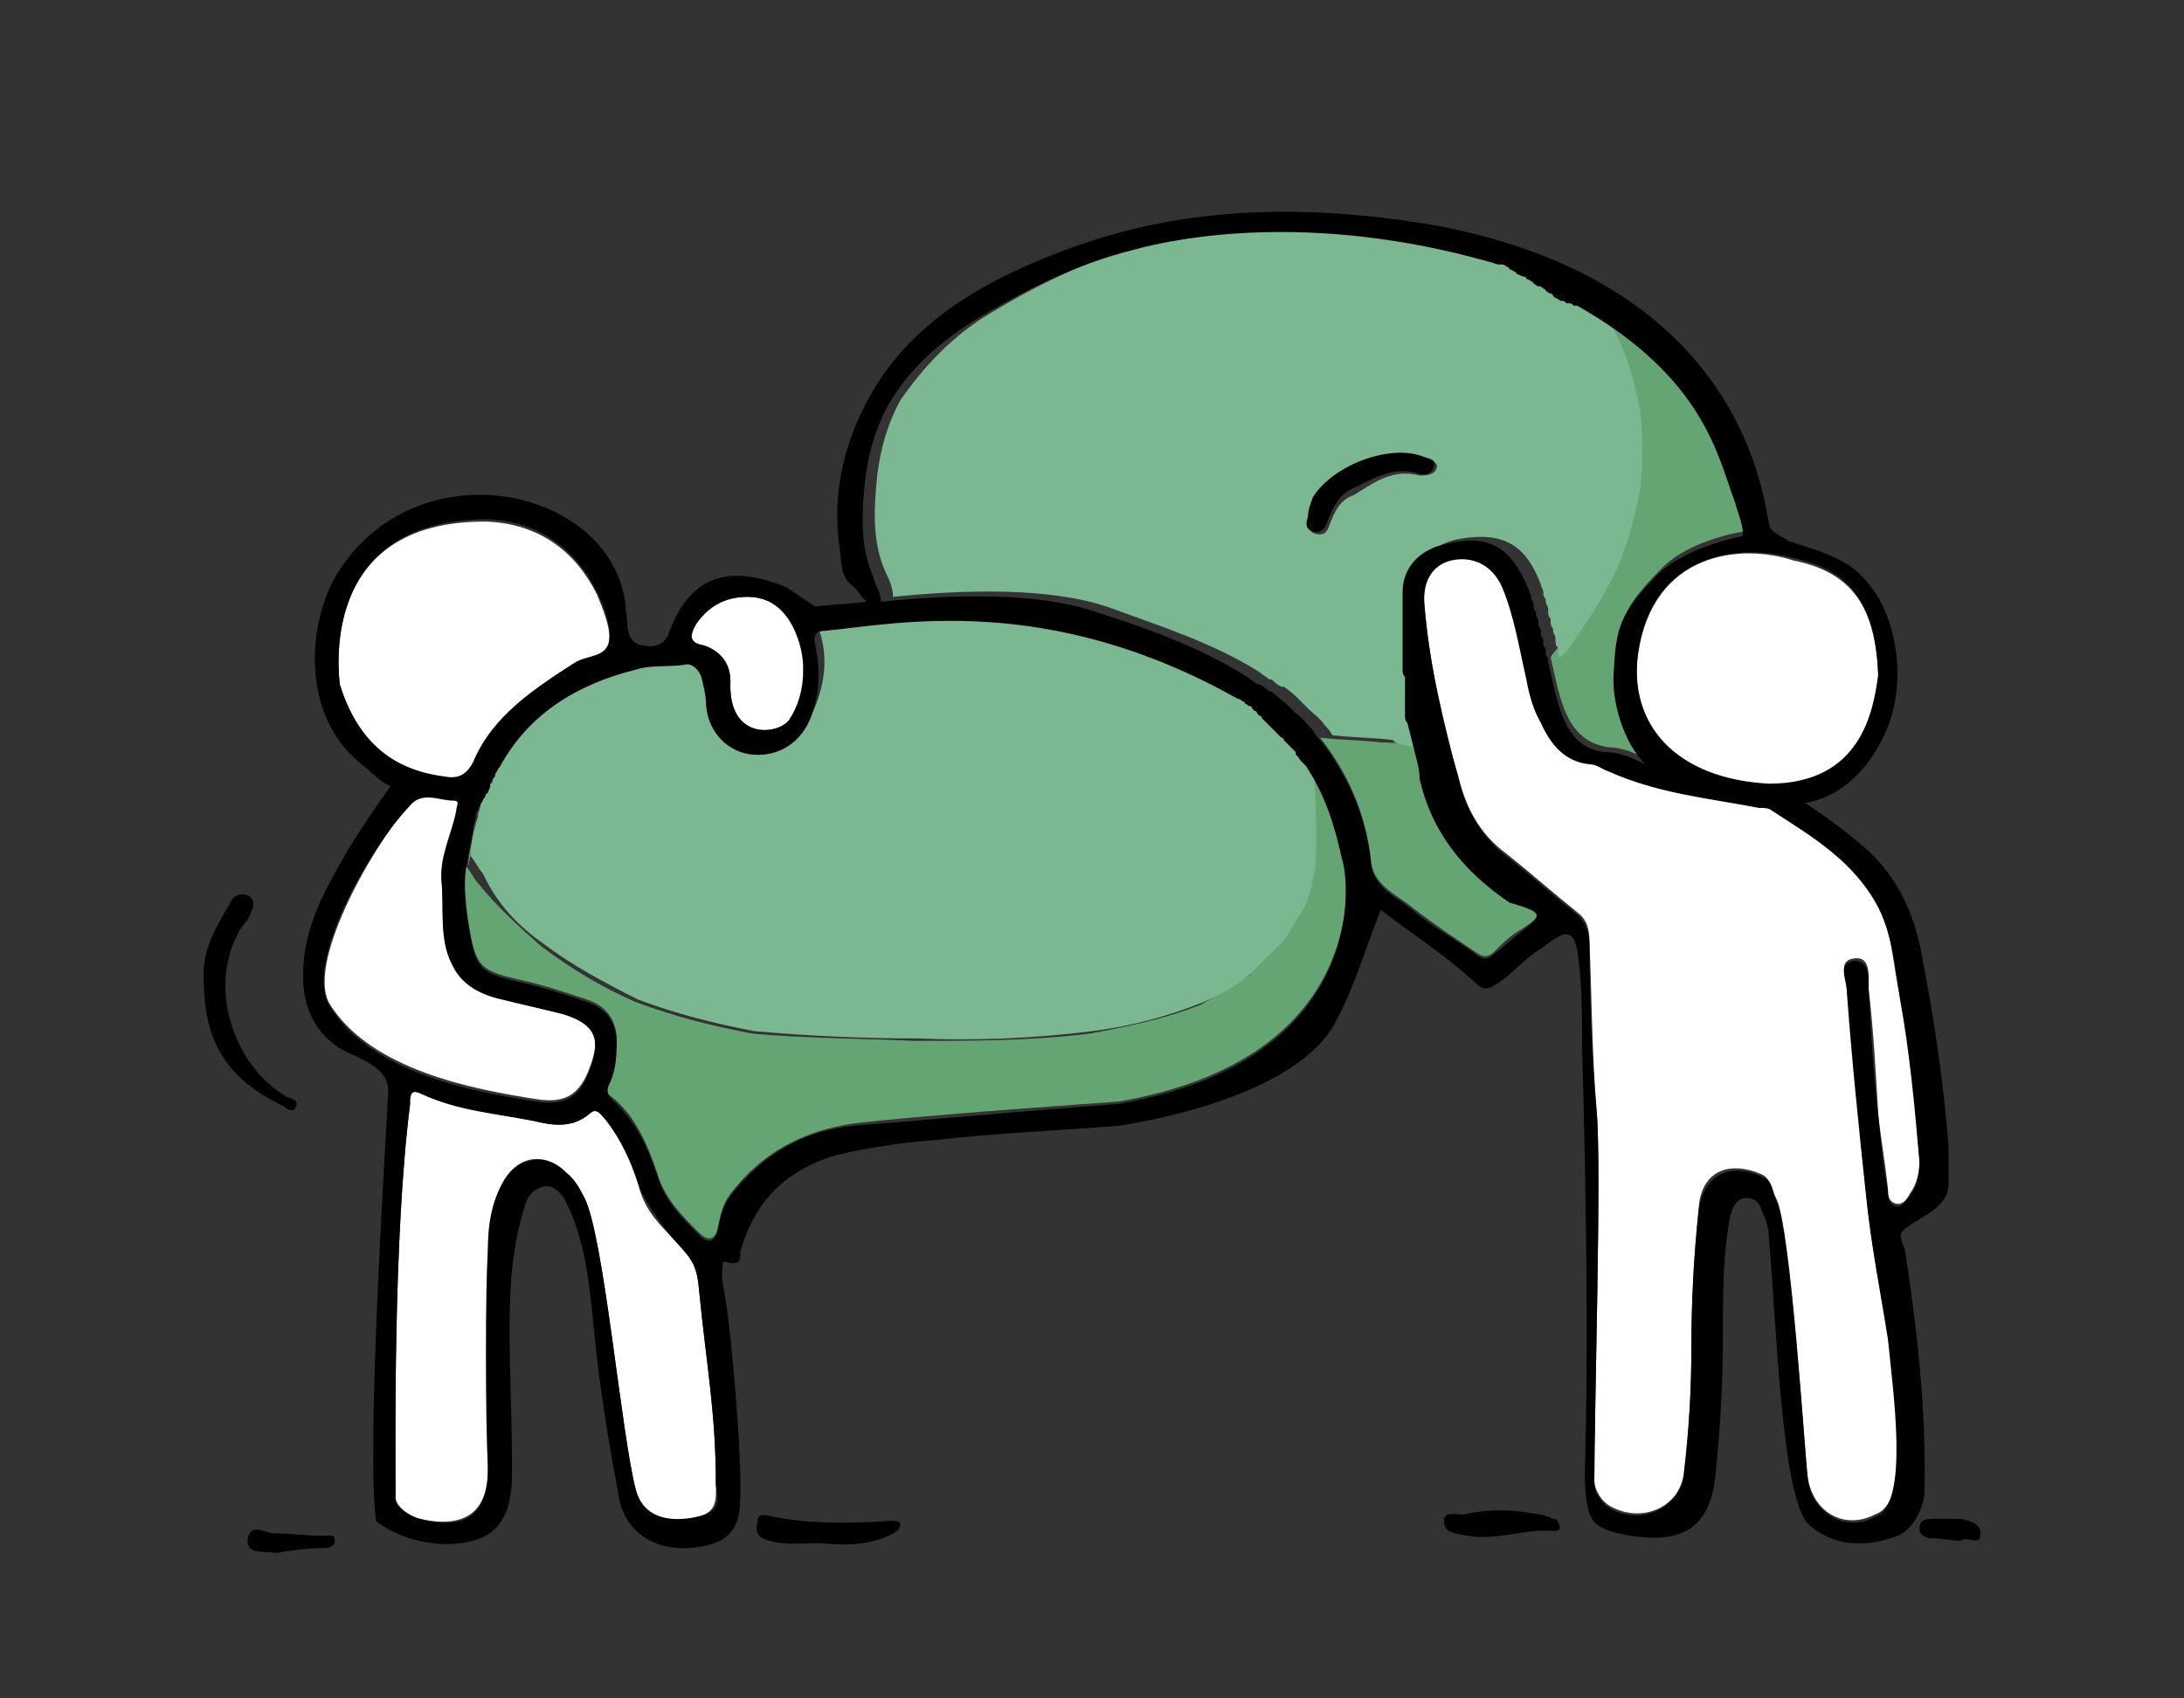
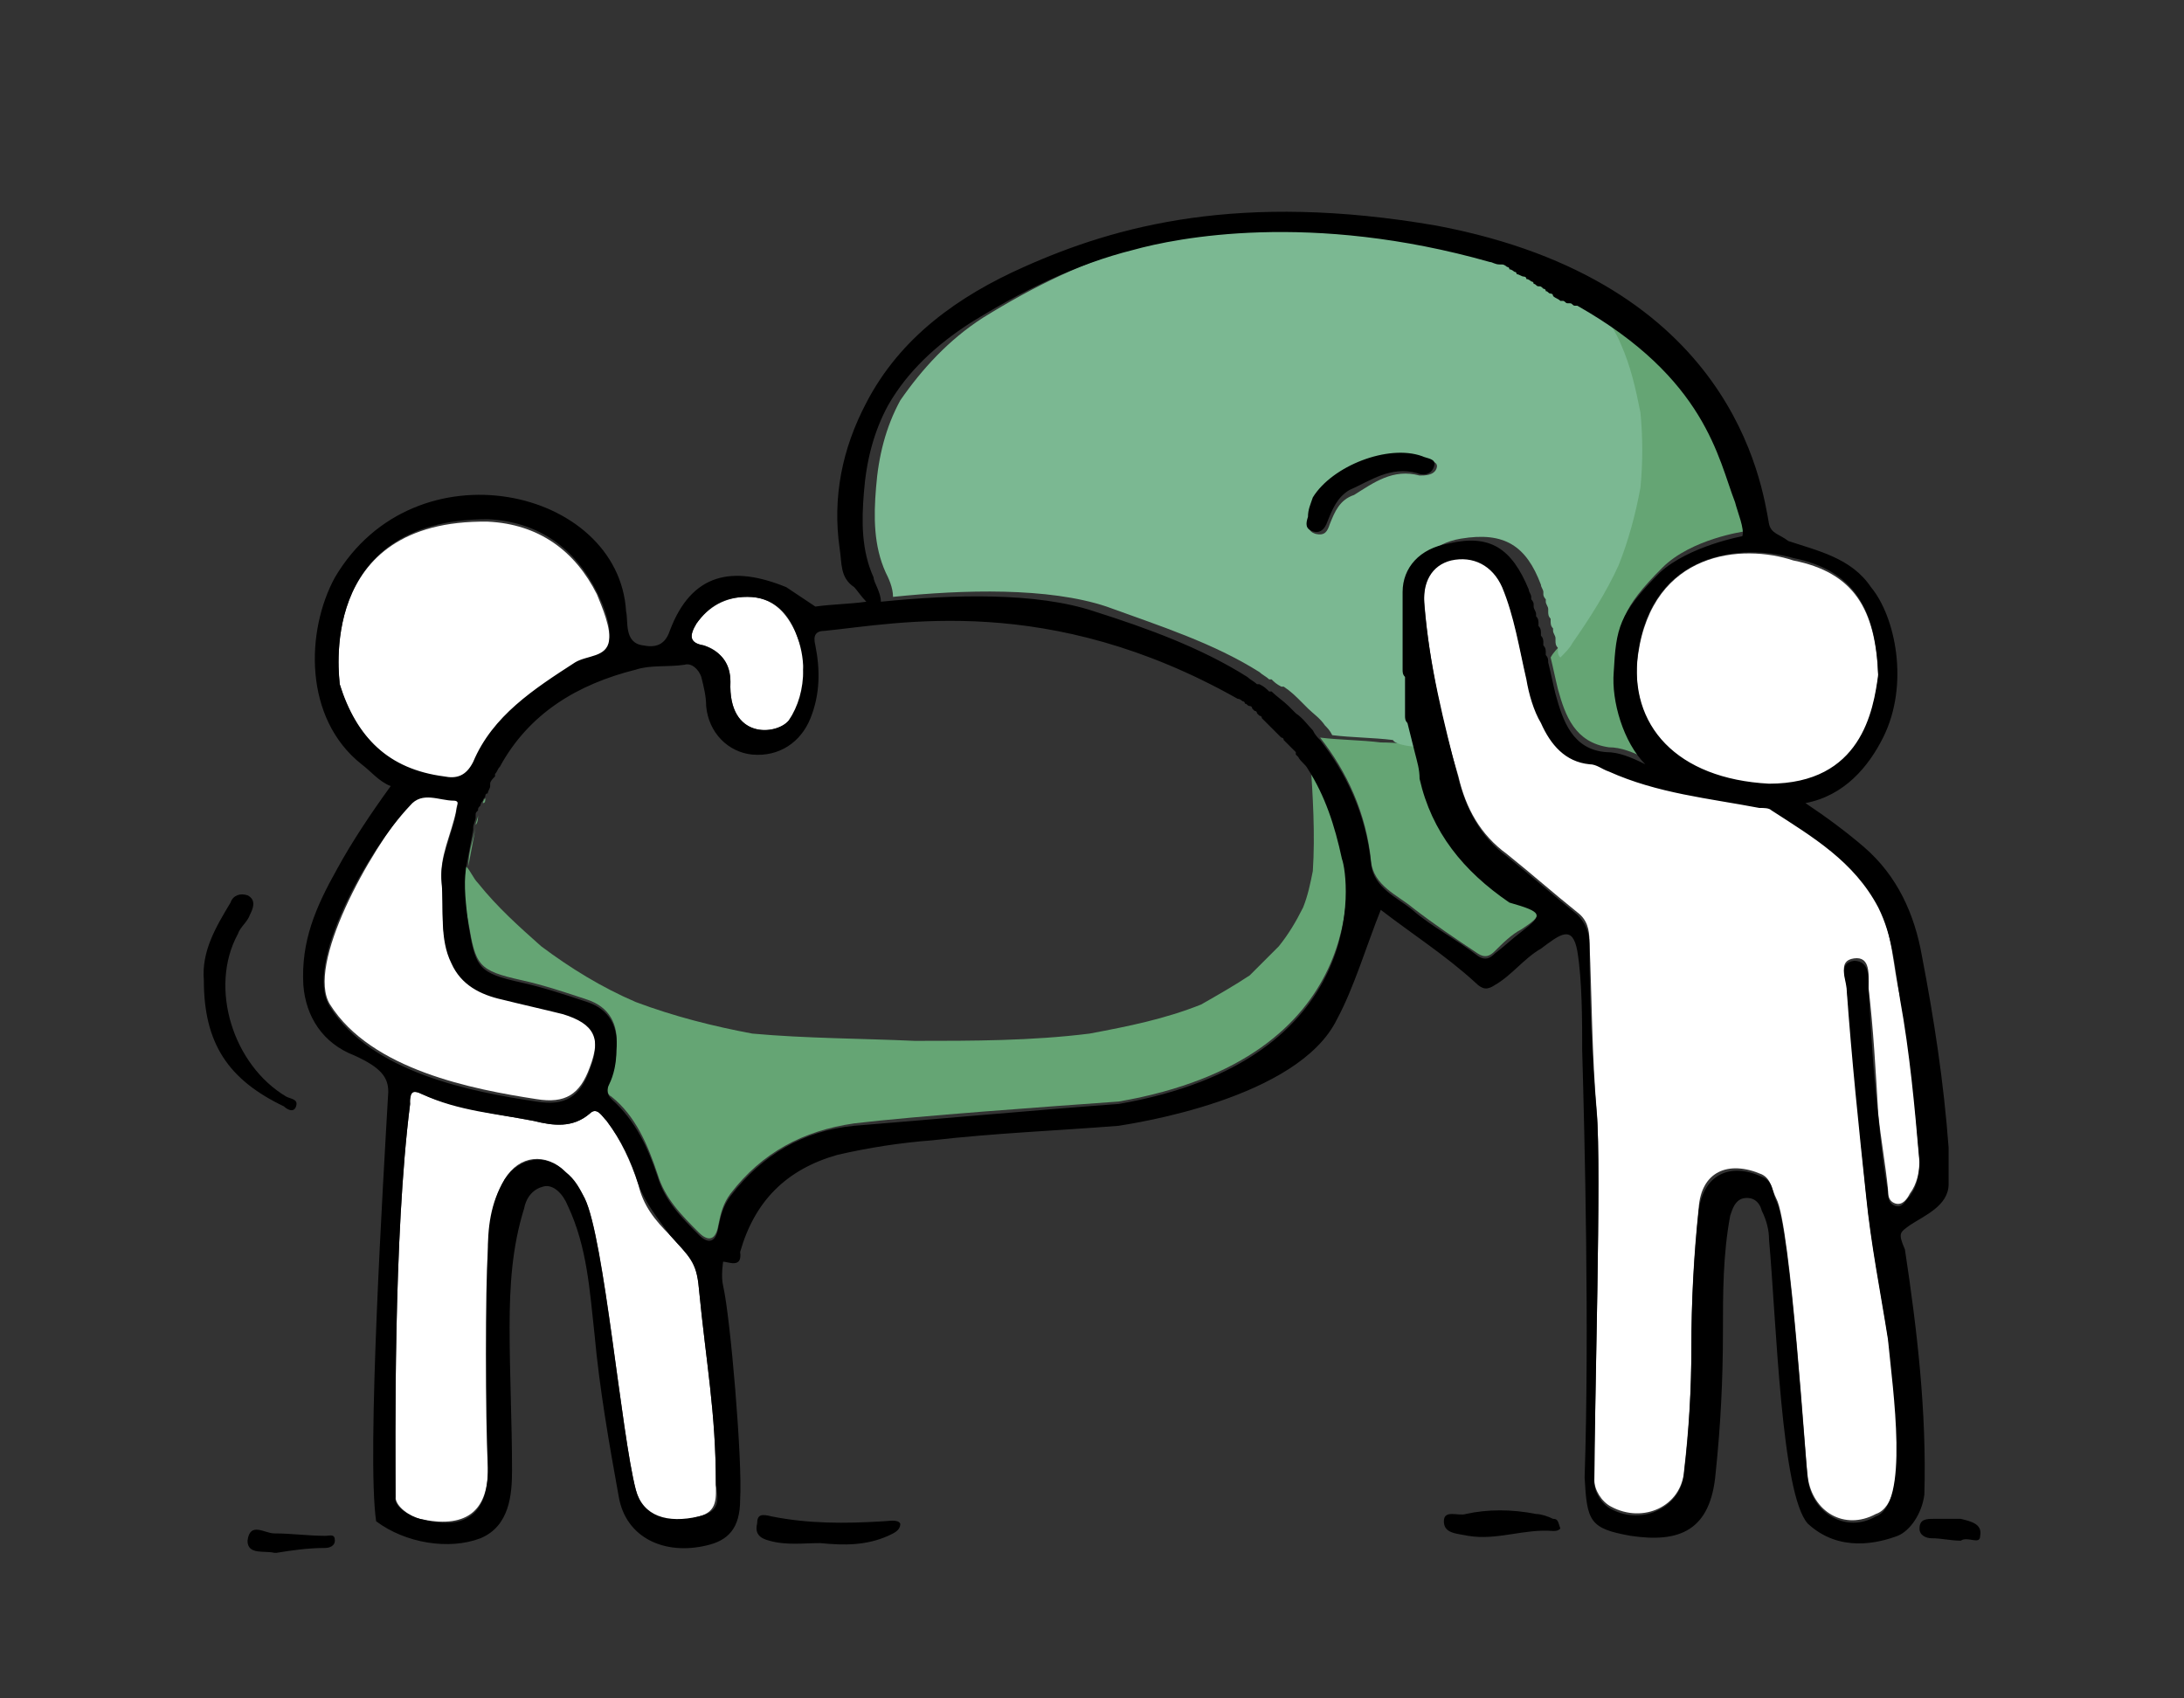
<svg xmlns="http://www.w3.org/2000/svg" version="1.1" id="Layer_1" x="0px" y="0px" viewBox="0 0 90 70" style="enable-background:new 0 0 90 70;" xml:space="preserve">
  <rect x="0" y="0" width="90" height="70" fill="#333333" stroke="none" />
  <style type="text/css">
	.st0{fill:#65A574;}
	.st1{fill:#FFFFFF;}
	.st2{fill:#7BB892;}
</style>
  <g>
    <path class="st0" d="M64.6,12.1c0.1,0,0.1,0.1,0.2,0.1C64.7,12.2,64.6,12.1,64.6,12.1z" />
    <path class="st0" d="M63.8,26.8c0,0,0-0.1,0-0.1C63.8,26.7,63.8,26.8,63.8,26.8z" />
    <path class="st0" d="M64.8,12.2c0.1,0,0.1,0.1,0.2,0.1C65,12.3,64.9,12.3,64.8,12.2z" />
-     <path class="st0" d="M63.7,26.4C63.7,26.4,63.7,26.4,63.7,26.4C63.7,26.4,63.7,26.4,63.7,26.4z" />
    <path class="st0" d="M63.9,11.7c0.1,0,0.1,0.1,0.2,0.1C64,11.8,63.9,11.8,63.9,11.7z" />
    <path class="st0" d="M58,26.3c0,0.1,0,0.2,0,0.3C58,26.5,58,26.4,58,26.3z" />
    <path class="st0" d="M64.1,11.9c0.1,0.1,0.2,0.1,0.3,0.2C64.4,12,64.3,11.9,64.1,11.9z" />
    <path class="st0" d="M57.9,25.8c0,0.1,0,0.2,0,0.3C58,26,58,25.9,57.9,25.8z" />
    <path class="st0" d="M63.7,26C63.6,26,63.6,26,63.7,26C63.6,26,63.6,26,63.7,26z" />
    <path class="st0" d="M63.6,25.7C63.6,25.6,63.6,25.6,63.6,25.7C63.6,25.6,63.6,25.6,63.6,25.7z" />
    <path class="st0" d="M63.3,24.6C63.2,24.6,63.2,24.5,63.3,24.6C63.2,24.5,63.2,24.6,63.3,24.6z" />
    <path class="st0" d="M57.9,24.9c0,0.1,0,0.2,0,0.3C57.9,25.1,57.9,25,57.9,24.9z" />
    <path class="st0" d="M58,26.7c0,0.1,0,0.2,0,0.4C58.1,27,58.1,26.8,58,26.7z" />
    <path class="st0" d="M57.9,25.4c0,0.1,0,0.2,0,0.3C57.9,25.5,57.9,25.5,57.9,25.4z" />
    <path class="st0" d="M57.9,24.3c0,0.2,0,0.3,0,0.5C57.9,24.6,57.9,24.4,57.9,24.3z" />
    <path class="st0" d="M66.4,14.2c0.3,0.9,0.6,1.8,0.8,2.8c0.1,1,0.1,2.1,0,3.1c-0.2,1.1-0.5,2.1-0.9,3.2c-0.5,1.1-1.2,2.2-1.9,3.2   c-0.2,0.2-0.4,0.4-0.5,0.6c0.1,0.4,0.2,0.9,0.3,1.3c0.3,1.1,0.7,2.2,2.1,2.4c0.5,0,1,0.2,1.6,0.5c-0.9-0.9-1.4-2.6-1.3-3.8   c0.1-1.8,0.2-2.4,1.9-4.1c1.2-1.2,3.4-1.5,3.4-1.5c0.1-0.4-0.2-1-0.3-1.4c-0.6-1.8-1.2-5.1-6.5-8.1c0.2,0.1,0.4,0.3,0.6,0.4   C66,13.2,66.2,13.7,66.4,14.2z" />
    <path class="st0" d="M63.4,24.9C63.4,24.9,63.3,24.9,63.4,24.9C63.3,24.9,63.4,24.9,63.4,24.9z" />
    <path class="st0" d="M63.5,25.3C63.5,25.3,63.5,25.3,63.5,25.3C63.5,25.3,63.5,25.3,63.5,25.3z" />
    <path class="st0" d="M62.7,36.9c-1.8-1.2-3.2-2.9-3.7-5.1c-0.1-0.4-0.2-0.7-0.2-1.1c-0.6,0-1.2-0.1-1.9-0.1   c-0.8-0.1-1.7-0.1-2.5-0.2c1.1,1.4,1.9,3.1,2.1,5.1c0.1,1,1.1,1.4,1.7,1.9c0.9,0.7,1.8,1.3,2.7,1.9c0.3,0.2,0.5,0.1,0.7-0.1   c0.3-0.3,0.7-0.7,1.1-0.9C63.6,37.7,63.6,37.6,62.7,36.9z" />
    <path class="st0" d="M62.9,11.3c0,0,0.1,0,0.1,0.1C63,11.3,62.9,11.3,62.9,11.3z" />
    <path class="st0" d="M58.1,27.2c0,0.1,0,0.2,0.1,0.3C58.1,27.5,58.1,27.4,58.1,27.2z" />
    <path class="st0" d="M62.5,11.1c0,0,0.1,0,0.1,0.1C62.6,11.1,62.5,11.1,62.5,11.1z" />
    <path class="st0" d="M51.9,28.2C51.9,28.2,51.8,28.2,51.9,28.2C51.8,28.2,51.9,28.2,51.9,28.2z" />
    <path class="st0" d="M61.7,10.8c0,0,0.1,0,0.1,0C61.8,10.8,61.8,10.8,61.7,10.8z" />
    <path class="st0" d="M53.4,29.5C53.4,29.5,53.4,29.5,53.4,29.5C53.4,29.5,53.4,29.5,53.4,29.5z" />
    <path class="st0" d="M54.1,30.1C54.1,30.1,54.1,30.1,54.1,30.1C54.1,30.1,54.1,30.1,54.1,30.1z" />
    <path class="st0" d="M53.1,29.1C53.1,29.1,53,29.1,53.1,29.1C53,29.1,53.1,29.1,53.1,29.1z" />
    <path class="st0" d="M52.3,28.5C52.3,28.5,52.3,28.5,52.3,28.5C52.3,28.5,52.3,28.5,52.3,28.5z" />
    <path class="st0" d="M62.1,11c0,0,0.1,0,0.1,0.1C62.2,11,62.2,11,62.1,11z" />
    <path class="st0" d="M58.4,28.7c0,0.1,0,0.1,0,0.2C58.4,28.8,58.4,28.8,58.4,28.7z" />
    <path class="st0" d="M58.4,29.1c0,0.1,0,0.1,0,0.2C58.5,29.3,58.5,29.2,58.4,29.1z" />
    <path class="st0" d="M63.2,11.4c0,0,0.1,0,0.1,0.1C63.3,11.5,63.3,11.5,63.2,11.4z" />
    <path class="st0" d="M58.2,27.8c0,0.1,0,0.2,0,0.2C58.2,27.9,58.2,27.9,58.2,27.8z" />
    <path class="st0" d="M58.3,28.3c0,0.1,0,0.1,0,0.2C58.3,28.4,58.3,28.3,58.3,28.3z" />
    <path class="st0" d="M63.6,11.6c0.1,0,0.1,0,0.2,0.1C63.7,11.6,63.6,11.6,63.6,11.6z" />
    <path class="st0" d="M58.5,29.6C58.5,29.6,58.5,29.6,58.5,29.6C58.5,29.6,58.5,29.6,58.5,29.6z" />
    <path class="st0" d="M19.3,35.7c0.1-0.5,0.2-1.1,0.3-1.6C19.5,34.6,19.3,35.1,19.3,35.7z" />
    <path class="st0" d="M19.6,34c0-0.1,0.1-0.3,0.1-0.4C19.7,33.7,19.7,33.9,19.6,34z" />
    <path class="st0" d="M51.4,28.9C51.4,28.9,51.4,28.9,51.4,28.9C51.4,28.9,51.4,28.9,51.4,28.9z" />
    <path class="st0" d="M51.6,29C51.7,29.1,51.7,29.1,51.6,29C51.7,29.1,51.7,29.1,51.6,29z" />
    <path class="st0" d="M51.9,29.2c0,0,0.1,0,0.1,0.1C51.9,29.2,51.9,29.2,51.9,29.2z" />
    <path class="st0" d="M19.9,33.1c0-0.1,0.1-0.2,0.1-0.2C20,33,20,33.1,19.9,33.1z" />
    <path class="st0" d="M19.8,33.5c0-0.1,0-0.1,0.1-0.2C19.8,33.4,19.8,33.4,19.8,33.5z" />
    <path class="st0" d="M20.1,32.7c0,0,0-0.1,0.1-0.1C20.1,32.6,20.1,32.7,20.1,32.7z" />
    <path class="st0" d="M20.3,32.3C20.3,32.3,20.3,32.2,20.3,32.3C20.3,32.2,20.3,32.3,20.3,32.3z" />
    <path class="st0" d="M52.1,29.3c0,0,0.1,0,0.1,0.1C52.1,29.4,52.1,29.4,52.1,29.3z" />
    <path class="st0" d="M52.7,29.8C52.7,29.8,52.7,29.9,52.7,29.8C52.7,29.9,52.7,29.8,52.7,29.8z" />
    <path class="st0" d="M53.4,30.5c0,0,0.1,0.1,0.1,0.1C53.4,30.5,53.4,30.5,53.4,30.5z" />
    <path class="st0" d="M54,31.3c0.1,1.5,0.2,3.1,0.1,4.6c-0.1,0.5-0.2,1-0.4,1.5c-0.3,0.6-0.6,1.1-1,1.6c-0.4,0.4-0.8,0.8-1.2,1.2   c-0.6,0.4-1.3,0.8-2,1.2c-1.5,0.6-3,0.9-4.6,1.2c-2.4,0.3-4.8,0.3-7.2,0.3c-2.2-0.1-4.5-0.1-6.7-0.3c-1.6-0.3-3.2-0.7-4.8-1.3   c-1.4-0.6-2.7-1.4-3.9-2.3c-0.9-0.8-1.8-1.6-2.6-2.6c-0.2-0.2-0.3-0.5-0.5-0.7c-0.1,0.7-0.1,1.5,0.1,2.3c0.3,1.8,0.4,2,2.2,2.4   c0.9,0.2,1.8,0.5,2.7,0.8c0.9,0.3,1.3,1,1.2,2c0,0.5-0.1,1-0.3,1.4c-0.1,0.3-0.1,0.5,0.1,0.6c1,0.8,1.5,2,1.9,3.2   c0.3,1,1,1.7,1.7,2.4c0.4,0.4,0.7,0.3,0.8-0.3c0.1-0.5,0.2-0.9,0.5-1.3c1.3-1.7,3-2.6,5.1-2.9c2.5-0.3,8.1-0.7,10.9-0.9   c10.4-1.8,9.5-9.3,9.3-10.4C55.1,33.6,54.7,32.4,54,31.3z" />
    <path class="st0" d="M53.5,30.6c0,0,0.1,0.1,0.1,0.1C53.6,30.7,53.5,30.7,53.5,30.6z" />
    <path class="st0" d="M53,30.1C53.1,30.2,53.1,30.2,53,30.1C53.1,30.2,53.1,30.2,53,30.1z" />
    <path class="st0" d="M53.2,30.3c0,0,0.1,0.1,0.1,0.1C53.3,30.4,53.2,30.3,53.2,30.3z" />
    <path class="st0" d="M52.5,29.7C52.5,29.7,52.5,29.7,52.5,29.7C52.5,29.7,52.5,29.7,52.5,29.7z" />
    <path class="st0" d="M53.6,30.8c0.1,0.2,0.3,0.3,0.4,0.5C53.9,31.1,53.8,30.9,53.6,30.8z" />
    <path class="st0" d="M52.9,30C52.9,30,52.9,30,52.9,30C52.9,30,52.9,30,52.9,30z" />
    <path class="st0" d="M20.5,31.9C20.5,31.9,20.5,31.9,20.5,31.9C20.5,31.9,20.5,31.9,20.5,31.9z" />
    <path class="st0" d="M52.3,29.5c0,0,0.1,0.1,0.1,0.1C52.3,29.5,52.3,29.5,52.3,29.5z" />
    <path class="st1" d="M76.9,49.2c-0.3-2.8-0.5-5.6-0.8-8.5c0-0.4-0.4-1.1,0.3-1.2c0.7-0.1,0.6,0.7,0.6,1.2c0.2,1.7,0.3,3.5,0.4,5.2   c0.1,1,0.3,2.1,0.4,3.1c0,0.2,0,0.5,0.3,0.6c0.3,0.1,0.5-0.2,0.6-0.4c0.3-0.4,0.4-0.9,0.4-1.4c-0.2-2.2-0.3-4.5-0.8-6.7   c-0.3-1.3-0.3-2.6-0.9-3.8c-0.9-1.9-2.7-2.9-4.4-4c-0.1-0.1-0.4-0.1-0.5-0.1c-2.1-0.4-4.2-0.7-6.2-1.5c-0.2-0.1-0.5-0.2-0.8-0.3   c-1-0.2-1.6-0.9-2-1.7c-0.3-0.6-0.4-1.2-0.6-1.8c-0.3-1.3-0.5-2.6-1-3.8c-0.4-0.9-1.1-1.3-2.1-1.1c-0.8,0.2-1.2,0.9-1.1,1.9   c0.2,2.4,0.7,4.8,1.4,7.1c0.3,1.3,0.9,2.4,2,3.2c1,0.8,1.9,1.6,2.9,2.4c0.4,0.3,0.5,0.7,0.5,1.2c0.1,2.3,0.1,4.7,0.3,7   c0.2,2.2-0.1,12.3-0.1,15.2c0,0.4,0.3,0.9,0.7,1.1c1.3,0.7,2.9,0,3-1.5c0.2-1.7,0.3-3.4,0.3-5.1c0-1.9,0.1-3.8,0.3-5.7   c0.1-1.5,1.2-2,2.6-1.4c0.4,0.2,0.4,0.6,0.6,1c0.6,1.1,1.2,10.9,1.3,11.5c0.2,1.4,1.5,2.2,2.8,1.5c1.5-0.5,0.8-5.2,0.5-7.3   C77.5,53.2,77.1,51.2,76.9,49.2z" />
    <path class="st2" d="M58.8,30.8c-0.1-0.4-0.2-0.8-0.3-1.2c0,0,0,0,0,0c0-0.1,0-0.2-0.1-0.3c0-0.1,0-0.1,0-0.2c0-0.1,0-0.2,0-0.2   c0-0.1,0-0.1,0-0.2c0-0.1,0-0.2,0-0.2c0-0.1,0-0.1,0-0.2c0-0.1,0-0.1,0-0.2c0-0.1,0-0.2,0-0.2c0-0.1,0-0.1,0-0.2   c0-0.1,0-0.2-0.1-0.3c0-0.1,0-0.1,0-0.2c0-0.1,0-0.2,0-0.4c0-0.1,0-0.1,0-0.2c0-0.1,0-0.2,0-0.3c0-0.1,0-0.1,0-0.2   c0-0.1,0-0.2,0-0.3c0-0.1,0-0.1,0-0.2c0-0.1,0-0.2,0-0.3c0-0.1,0-0.1,0-0.2c0-0.1,0-0.2,0-0.3c0,0,0-0.1,0-0.1c0-0.2,0-0.3,0-0.5   c0-1,0.7-1.8,1.9-2c1.8-0.3,2.7,0.3,3.3,1.9c0,0.1,0.1,0.2,0.1,0.3c0,0,0,0.1,0,0.1c0,0.1,0.1,0.2,0.1,0.2c0,0,0,0.1,0,0.1   c0,0.1,0.1,0.2,0.1,0.3c0,0,0,0,0,0.1c0,0.1,0,0.2,0.1,0.3c0,0,0,0.1,0,0.1c0,0.1,0,0.2,0.1,0.3c0,0,0,0,0,0.1   c0,0.1,0.1,0.2,0.1,0.3c0,0,0,0.1,0,0.1c0,0.1,0,0.2,0.1,0.3c0,0,0,0.1,0,0.1c0,0.1,0,0.2,0.1,0.3c0.2-0.2,0.4-0.4,0.5-0.6   c0.7-1,1.4-2.1,1.9-3.2c0.4-1,0.7-2.1,0.9-3.2c0.1-1,0.1-2.1,0-3.1c-0.2-1-0.4-1.9-0.8-2.8c-0.2-0.5-0.5-0.9-0.7-1.4   c-0.2-0.1-0.4-0.3-0.6-0.4c0,0,0,0-0.1,0c-0.1,0-0.1-0.1-0.2-0.1c0,0-0.1,0-0.1,0c-0.1,0-0.1-0.1-0.2-0.1c0,0-0.1,0-0.1,0   c-0.1-0.1-0.2-0.1-0.3-0.2c0,0-0.1,0-0.1-0.1c-0.1,0-0.1-0.1-0.2-0.1c0,0-0.1,0-0.1-0.1c-0.1,0-0.1,0-0.2-0.1   c-0.1,0-0.1-0.1-0.2-0.1c0,0-0.1,0-0.1-0.1c-0.1,0-0.2-0.1-0.2-0.1c0,0-0.1,0-0.1-0.1c-0.1,0-0.2-0.1-0.3-0.1c0,0-0.1,0-0.1-0.1   c-0.1,0-0.2-0.1-0.2-0.1c0,0-0.1,0-0.1-0.1c-0.1,0-0.2-0.1-0.2-0.1c0,0-0.1,0-0.1,0c-0.1,0-0.2-0.1-0.4-0.1   c-7.4-2-12.9-0.9-14.7-0.5c-2.4,0.6-4.6,1.7-6.7,3c-1.4,0.9-2.5,2.1-3.4,3.4c-0.6,1.1-0.9,2.3-1,3.6c-0.1,1.2-0.1,2.4,0.4,3.5   c0.1,0.2,0.3,0.6,0.3,1c2.9-0.3,6.4-0.4,8.8,0.4c2.2,0.8,4.4,1.5,6.3,2.7c0.1,0.1,0.3,0.2,0.4,0.3c0,0,0,0,0.1,0   c0.1,0.1,0.2,0.2,0.4,0.3c0,0,0,0,0.1,0c0.3,0.2,0.5,0.4,0.7,0.6c0,0,0,0,0,0c0.1,0.1,0.2,0.2,0.3,0.3c0,0,0,0,0,0   c0.2,0.2,0.5,0.4,0.7,0.7c0,0,0,0,0,0c0.1,0.1,0.2,0.2,0.3,0.4c0.8,0.1,1.7,0.1,2.5,0.2C57.5,30.7,58.2,30.8,58.8,30.8z M54.8,21.6   c-0.1,0.3-0.2,0.5-0.6,0.4c-0.3-0.1-0.3-0.3-0.2-0.6c0-0.3,0.1-0.5,0.2-0.8c0.7-1.3,3.1-2.2,4.5-1.7c0.2,0.1,0.6,0.1,0.5,0.4   c-0.1,0.3-0.5,0.3-0.7,0.3c-1.1-0.3-1.9,0.3-2.7,0.8C55.2,20.6,55,21.1,54.8,21.6z" />
-     <path class="st2" d="M22.4,38.9c1.2,0.9,2.5,1.6,3.9,2.3c1.6,0.6,3.2,1,4.8,1.3c2.2,0.2,4.5,0.3,6.7,0.3c2.4,0.1,4.8,0,7.2-0.3   c1.6-0.2,3.1-0.6,4.6-1.2c0.7-0.3,1.4-0.7,2-1.2c0.4-0.4,0.8-0.8,1.2-1.2c0.4-0.5,0.7-1.1,1-1.6c0.2-0.5,0.3-1,0.4-1.5   c0.1-1.5,0-3.1-0.1-4.6c0,0,0,0,0,0c-0.1-0.2-0.2-0.3-0.4-0.5c0,0,0,0,0,0c0,0-0.1-0.1-0.1-0.1c0,0,0,0,0-0.1c0,0-0.1-0.1-0.1-0.1   c0,0,0,0-0.1-0.1c0,0-0.1-0.1-0.1-0.1c0,0,0,0-0.1-0.1c0,0-0.1-0.1-0.1-0.1c0,0-0.1,0-0.1-0.1c0,0-0.1-0.1-0.1-0.1   c0,0-0.1-0.1-0.1-0.1c0,0-0.1-0.1-0.1-0.1c0,0-0.1-0.1-0.1-0.1c0,0-0.1-0.1-0.1-0.1c0,0-0.1-0.1-0.1-0.1c0,0-0.1-0.1-0.1-0.1   c0,0-0.1-0.1-0.1-0.1c0,0-0.1,0-0.1-0.1c0,0-0.1-0.1-0.1-0.1c0,0-0.1,0-0.1-0.1c0,0-0.1-0.1-0.1-0.1c0,0-0.1,0-0.1-0.1   c-0.1,0-0.1-0.1-0.2-0.1c0,0-0.1,0-0.1-0.1c-0.1-0.1-0.2-0.1-0.2-0.1c-7.7-4.3-13.9-3.1-17-2.8c-0.4,0-0.6,0.2-0.4,0.6   c0.3,1,0.2,2-0.2,3c-0.4,1-1.4,1.6-2.4,1.5c-1-0.1-1.8-0.9-1.9-2c0-0.4-0.1-0.8-0.2-1.2c-0.1-0.3-0.4-0.6-0.7-0.5   c-0.7,0.1-1.4,0-2,0.2c-2.4,0.6-4.4,1.8-5.6,4c-0.1,0.1-0.1,0.2-0.2,0.3c0,0,0,0.1,0,0.1c-0.1,0.1-0.1,0.2-0.2,0.3c0,0,0,0.1,0,0.1   c0,0.1-0.1,0.2-0.1,0.3c0,0,0,0.1-0.1,0.1c0,0.1-0.1,0.1-0.1,0.2c0,0.1-0.1,0.2-0.1,0.2c0,0.1,0,0.1-0.1,0.2c0,0.1,0,0.1-0.1,0.2   c0,0,0,0.1,0,0.1c0,0.1-0.1,0.3-0.1,0.4c0,0,0,0,0,0.1c-0.2,0.5-0.3,1.1-0.3,1.6l0,0c0.2,0.2,0.3,0.5,0.5,0.7   C20.5,37.3,21.4,38.2,22.4,38.9z" />
    <path class="st1" d="M67.5,27c-0.4,3,1.6,5.1,5.4,5.4c3.8,0,4.3-3,4.5-4.5c-0.1-2.8-1-4.3-3.5-4.8C71.8,22.4,68.1,22.7,67.5,27z" />
    <path class="st1" d="M19.5,31.5c0.9-1.9,2.5-3,4.2-4.1c0.5-0.3,1.3-0.2,1.4-0.9c0.1-0.6-0.3-1.5-0.5-2c-0.9-1.8-2.4-2.9-4.5-3   C13,21.4,14,28,14,28.2c0.6,2.1,2,3.5,4.2,3.9C18.8,32.2,19.2,32.1,19.5,31.5z" />
    <path class="st1" d="M29,26.6c0.7,0.2,1.1,0.8,1.1,1.5c-0.1,2.4,1.9,2.2,2.4,1.6c0.5-0.6,0.7-1.3,0.6-2.1c0.1-0.5-0.1-1-0.3-1.5   c-0.4-0.9-1-1.5-2-1.5c-0.9,0-1.6,0.4-2.1,1.1C28.4,26.2,28.4,26.5,29,26.6z" />
    <path class="st1" d="M24.3,44c0.5-1.3,0.2-1.9-1.1-2.3c-0.8-0.2-1.7-0.4-2.5-0.6c-0.9-0.2-1.7-0.6-2.1-1.5   c-0.5-1.1-0.3-2.2-0.4-3.3c-0.1-1,0.4-1.9,0.6-2.9c0-0.2,0.2-0.5-0.1-0.5c-0.6,0-1.3-0.4-1.8,0.2c-1.7,2-4.3,6.7-3.3,8.3   c1.7,2.7,5.9,3.5,8.5,3.9C23.3,45.5,23.9,45.1,24.3,44z" />
    <path class="st1" d="M28.8,53.1c-0.1-1.2-0.4-1.3-1.2-2.2c-0.6-0.6-1.1-1.2-1.3-2.1C26,47.9,25.6,47,25,46.2   c-0.2-0.2-0.4-0.6-0.7-0.3c-0.7,0.6-1.5,0.5-2.3,0.3c-1.6-0.3-3.2-0.5-4.6-1.1c-0.4-0.2-0.6-0.1-0.5,0.4c-0.7,5.5-0.6,14-0.6,16.2   c0,0.4,0.6,0.8,1,0.9c1.8,0.4,2.9-0.2,2.8-2.3c0-1.6,0-7.3,0-8.6c0.1-1.1,0.1-2.1,0.7-3.1c0.6-1,1.7-1.1,2.5-0.3   c0.3,0.3,0.6,0.7,0.8,1.1c0.8,1.6,1.5,9.7,2.1,12c0.3,1.2,1.3,1.5,2.6,1.1c0.8-0.2,0.7-0.8,0.7-1.4C29.5,58.2,29.1,56.2,28.8,53.1z   " />
    <path d="M78.7,50.5c0.6-0.4,1.6-0.8,1.6-1.7c0-0.5,0-1,0-1.5c-0.2-2.7-0.6-5.3-1.1-7.9c-0.3-1.7-1-3.3-2.4-4.5   c-0.7-0.6-1.5-1.2-2.4-1.8c1.6-0.3,2.6-1.5,3.2-2.7c1.1-2.2,0.5-5-0.5-6.2c-0.8-1.2-2.2-1.5-3.4-1.9C73.3,22,73,22,72.9,21.6   c-0.3-1.7-1.5-10-13.7-12.3c-8.1-1.4-13.2,0-17,1.7c-2.7,1.2-5.1,2.9-6.5,5.6c-1,1.9-1.4,3.9-1.1,6c0.1,0.6,0,1.2,0.6,1.6   c0.1,0.1,0.3,0.4,0.5,0.6c-0.7,0.1-1.4,0.1-2.1,0.2c0,0-1.2-0.8-1.2-0.8c-2.2-0.9-3.9-0.6-4.8,1.8c-0.2,0.6-0.6,0.7-1.1,0.6   c-0.8-0.1-0.6-1-0.7-1.4c-0.3-5.1-8.7-7-12-1.4c-1.2,2.2-1.3,5.8,1.1,7.7c0.4,0.3,0.7,0.7,1.2,0.9c-0.8,1.1-1.6,2.3-2.2,3.4   c-0.9,1.6-1.5,3-1.4,4.8c0.1,1.3,0.8,2.4,2.1,2.9c1.1,0.5,1.4,0.9,1.4,1.5c-0.2,3.5-0.9,15-0.5,17.7c1.2,0.9,3,1.2,4.3,0.7   c1.2-0.5,1.3-1.8,1.3-2.8c0-2-0.1-3.9-0.1-5.9c0-1.7,0.1-3.3,0.6-4.9c0.1-0.5,0.4-0.8,0.8-0.9c0.4-0.1,0.8,0.3,1,0.8   c0.8,1.7,0.9,3.5,1.1,5.3c0.2,2.2,0.6,4.5,1,6.7c0.3,1.7,1.9,2.4,3.6,2c0.9-0.2,1.4-0.7,1.4-1.9c0.1-1.6-0.4-7.5-0.7-8.8   c-0.1-0.4,0-1,0-1c0.2,0,0.8,0.3,0.7-0.4c0.6-2.1,1.9-3.4,4-4c1.3-0.3,2.6-0.5,3.9-0.6c2.6-0.3,5.2-0.4,7.7-0.6   c0.6-0.1,7.4-1.1,9-4.4c0.7-1.3,1.2-3,1.8-4.5c1.3,1,2.7,1.9,3.9,3c0.3,0.3,0.5,0.3,0.8,0.1c0.7-0.4,1.2-1.1,1.9-1.5   c0.8-0.6,1.3-1,1.5,0.1c0.2,1.2,0.2,2.9,0.2,4.1c0.1,3.5,0.3,11.6,0.1,17.6c0.1,1.8,0.2,2.1,1.9,2.4c2,0.3,3.3-0.2,3.5-2.6   c0.2-1.9,0.3-3.8,0.3-5.8c0-1.6,0-3.2,0.3-4.8c0.1-0.3,0.2-0.6,0.5-0.7c0.4-0.1,0.7,0.1,0.8,0.5c0.2,0.4,0.3,0.8,0.3,1.2   c0.3,3.3,0.5,10.5,1.6,11.7c1.3,1.2,2.9,0.8,3.7,0.5c0.5-0.2,1-0.9,1.1-1.7c0.1-3.4-0.3-6.8-0.8-10.1   C78.2,50.8,78.3,50.8,78.7,50.5z M73.9,23c2.5,0.5,3.4,2.1,3.5,4.8c-0.2,1.5-0.7,4.5-4.5,4.5c-3.8-0.2-5.8-2.4-5.4-5.4   C68.1,22.7,71.8,22.4,73.9,23z M28.7,25.7c0.5-0.7,1.1-1.1,2.1-1.1c1.1,0,1.7,0.7,2,1.5c0.2,0.5,0.3,1,0.3,1.5   c0,0.8-0.2,1.5-0.6,2.1c-0.5,0.6-2.5,0.8-2.4-1.6c0-0.7-0.3-1.2-1.1-1.5C28.4,26.5,28.4,26.2,28.7,25.7z M14,28.2   C14,28,13,21.4,20.1,21.4c2.1,0.1,3.6,1.2,4.5,3c0.3,0.6,0.6,1.4,0.5,2c-0.1,0.7-0.9,0.6-1.4,0.9c-1.7,1.1-3.4,2.2-4.2,4.1   c-0.3,0.6-0.7,0.7-1.2,0.6C16,31.7,14.7,30.4,14,28.2z M13.6,41.5c-1.1-1.7,1.5-6.4,3.3-8.3c0.5-0.6,1.2-0.2,1.8-0.2   c0.3,0,0.1,0.3,0.1,0.5c-0.2,1-0.7,1.9-0.6,2.9c0.1,1.1-0.1,2.3,0.4,3.3c0.4,0.9,1.2,1.3,2.1,1.5c0.8,0.2,1.7,0.4,2.5,0.6   c1.3,0.4,1.6,1,1.1,2.3c-0.4,1.1-1,1.5-2.2,1.3C19.4,45,15.3,44.2,13.6,41.5z M28.8,62.5c-1.3,0.3-2.3,0-2.6-1.1   c-0.6-2.3-1.3-10.3-2.1-12c-0.2-0.4-0.4-0.8-0.8-1.1c-0.8-0.8-1.9-0.6-2.5,0.3c-0.6,1-0.7,2-0.7,3.1c-0.1,1.2-0.1,6.9,0,8.6   c0.1,2.2-1,2.8-2.8,2.3c-0.4-0.1-1.1-0.5-1-0.9c0-2.2-0.1-10.7,0.6-16.2c0-0.5,0.1-0.6,0.5-0.4c1.5,0.7,3.1,0.8,4.6,1.1   c0.8,0.2,1.6,0.3,2.3-0.3c0.3-0.3,0.5,0.1,0.7,0.3c0.6,0.8,1,1.6,1.3,2.6c0.3,0.8,0.8,1.4,1.3,2.1c0.8,0.9,1.1,1.1,1.2,2.2   c0.3,3.1,0.7,5.1,0.7,8.1C29.6,61.8,29.7,62.3,28.8,62.5z M46.1,45.5c-2.8,0.2-8.4,0.7-10.9,0.9c-2.1,0.2-3.8,1.2-5.1,2.9   c-0.3,0.4-0.4,0.8-0.5,1.3c-0.1,0.6-0.4,0.7-0.8,0.3c-0.7-0.7-1.4-1.4-1.7-2.4c-0.4-1.2-0.9-2.3-1.9-3.2c-0.2-0.2-0.2-0.4-0.1-0.6   c0.2-0.4,0.3-0.9,0.3-1.4c0.1-1-0.3-1.7-1.2-2c-0.9-0.3-1.8-0.6-2.7-0.8c-1.8-0.4-1.9-0.6-2.2-2.4c-0.1-0.8-0.2-1.6-0.1-2.3l0,0   c0.1-0.5,0.2-1.1,0.3-1.6c0,0,0,0,0-0.1c0-0.1,0.1-0.3,0.1-0.4c0,0,0-0.1,0-0.1c0-0.1,0-0.1,0.1-0.2c0-0.1,0-0.1,0.1-0.2   c0-0.1,0.1-0.2,0.1-0.2c0-0.1,0.1-0.1,0.1-0.2c0,0,0-0.1,0.1-0.1c0-0.1,0.1-0.2,0.1-0.3c0,0,0-0.1,0-0.1c0-0.1,0.1-0.2,0.2-0.3   c0,0,0-0.1,0-0.1c0.1-0.1,0.1-0.2,0.2-0.3c1.2-2.2,3.2-3.4,5.6-4c0.6-0.2,1.3-0.1,2-0.2c0.3-0.1,0.6,0.2,0.7,0.5   c0.1,0.4,0.2,0.8,0.2,1.2c0.1,1.1,0.9,1.9,1.9,2c1.1,0.1,2-0.5,2.4-1.5c0.4-1,0.4-2,0.2-3c-0.1-0.4,0-0.6,0.4-0.6   c3-0.3,9.2-1.6,17,2.8c0.1,0,0.2,0.1,0.2,0.1c0,0,0.1,0,0.1,0.1c0.1,0,0.1,0.1,0.2,0.1c0,0,0.1,0,0.1,0.1c0,0,0.1,0.1,0.1,0.1   c0,0,0.1,0,0.1,0.1c0,0,0.1,0.1,0.1,0.1c0,0,0.1,0,0.1,0.1c0,0,0.1,0.1,0.1,0.1c0,0,0.1,0.1,0.1,0.1c0,0,0.1,0.1,0.1,0.1   c0,0,0.1,0.1,0.1,0.1c0,0,0.1,0.1,0.1,0.1c0,0,0.1,0.1,0.1,0.1c0,0,0.1,0.1,0.1,0.1c0,0,0.1,0.1,0.1,0.1c0,0,0.1,0,0.1,0.1   c0,0,0.1,0.1,0.1,0.1c0,0,0,0,0.1,0.1c0,0,0.1,0.1,0.1,0.1c0,0,0,0,0.1,0.1c0,0,0.1,0.1,0.1,0.1c0,0,0,0,0,0.1c0,0,0.1,0.1,0.1,0.1   c0,0,0,0,0,0c0.1,0.2,0.3,0.3,0.4,0.5c0,0,0,0,0,0c0.7,1.1,1.1,2.3,1.4,3.7C55.6,36.2,56.5,43.7,46.1,45.5z M62.7,38.4   c-0.4,0.3-0.7,0.6-1.1,0.9c-0.2,0.2-0.4,0.3-0.7,0.1c-0.9-0.7-1.9-1.2-2.7-1.9c-0.6-0.5-1.6-0.9-1.7-1.9c-0.2-2-1-3.7-2.1-5.1   c-0.1-0.1-0.2-0.2-0.3-0.4c0,0,0,0,0,0c-0.2-0.2-0.4-0.5-0.7-0.7c0,0,0,0,0,0c-0.1-0.1-0.2-0.2-0.3-0.3c0,0,0,0,0,0   c-0.2-0.2-0.5-0.4-0.7-0.6c0,0,0,0-0.1,0c-0.1-0.1-0.2-0.2-0.4-0.3c0,0,0,0-0.1,0c-0.1-0.1-0.3-0.2-0.4-0.3c-1.9-1.2-4.1-2-6.3-2.7   c-2.4-0.8-5.8-0.7-8.8-0.4c0-0.4-0.3-0.8-0.3-1c-0.5-1.1-0.5-2.3-0.4-3.5c0.1-1.3,0.4-2.5,1-3.6c0.8-1.4,2-2.5,3.4-3.4   c2.1-1.3,4.3-2.4,6.7-3c1.8-0.5,7.3-1.6,14.7,0.5c0.1,0,0.2,0.1,0.4,0.1c0,0,0.1,0,0.1,0c0.1,0,0.2,0.1,0.2,0.1c0,0,0.1,0,0.1,0.1   c0.1,0,0.2,0.1,0.2,0.1c0,0,0.1,0,0.1,0.1c0.1,0,0.2,0.1,0.3,0.1c0,0,0.1,0,0.1,0.1c0.1,0,0.2,0.1,0.2,0.1c0,0,0.1,0,0.1,0.1   c0.1,0,0.1,0.1,0.2,0.1c0.1,0,0.1,0,0.2,0.1c0,0,0.1,0,0.1,0.1c0.1,0,0.1,0.1,0.2,0.1c0,0,0.1,0,0.1,0.1c0.1,0.1,0.2,0.1,0.3,0.2   c0,0,0.1,0,0.1,0c0.1,0,0.1,0.1,0.2,0.1c0,0,0.1,0,0.1,0c0.1,0,0.1,0.1,0.2,0.1c0,0,0,0,0.1,0c5.3,3,5.8,6.3,6.5,8.1   c0.1,0.4,0.4,1.1,0.3,1.4c0,0-2.2,0.4-3.4,1.5c-1.7,1.7-1.8,2.3-1.9,4.1c-0.1,1.2,0.4,2.9,1.3,3.8c-0.6-0.3-1.1-0.5-1.6-0.5   c-1.4-0.1-1.8-1.3-2.1-2.4c-0.1-0.4-0.2-0.9-0.3-1.3c0-0.1,0-0.2-0.1-0.3c0,0,0-0.1,0-0.1c0-0.1,0-0.2-0.1-0.3c0,0,0-0.1,0-0.1   c0-0.1,0-0.2-0.1-0.3c0,0,0,0,0-0.1c0-0.1,0-0.2-0.1-0.3c0,0,0-0.1,0-0.1c0-0.1,0-0.2-0.1-0.3c0,0,0,0,0-0.1c0-0.1-0.1-0.2-0.1-0.3   c0,0,0-0.1,0-0.1c0-0.1-0.1-0.2-0.1-0.2c0,0,0-0.1,0-0.1c0-0.1-0.1-0.2-0.1-0.3c-0.7-1.7-1.6-2.3-3.3-1.9c-1.2,0.2-1.9,1-1.9,2   c0,0.2,0,0.3,0,0.5c0,0,0,0.1,0,0.1c0,0.1,0,0.2,0,0.3c0,0.1,0,0.1,0,0.2c0,0.1,0,0.2,0,0.3c0,0.1,0,0.1,0,0.2c0,0.1,0,0.2,0,0.3   c0,0.1,0,0.1,0,0.2c0,0.1,0,0.2,0,0.3c0,0.1,0,0.1,0,0.2c0,0.1,0,0.2,0,0.4c0,0.1,0,0.1,0,0.2c0,0.1,0,0.2,0.1,0.3   c0,0.1,0,0.1,0,0.2c0,0.1,0,0.2,0,0.2c0,0.1,0,0.1,0,0.2c0,0.1,0,0.1,0,0.2c0,0.1,0,0.2,0,0.2c0,0.1,0,0.1,0,0.2c0,0.1,0,0.2,0,0.2   c0,0.1,0,0.1,0,0.2c0,0.1,0,0.2,0.1,0.3c0,0,0,0,0,0c0.1,0.4,0.2,0.8,0.3,1.2c0.1,0.4,0.2,0.7,0.2,1.1c0.5,2.2,1.8,3.8,3.7,5.1   C63.6,37.6,63.6,37.7,62.7,38.4z M77.3,62.5c-1.2,0.7-2.6-0.1-2.8-1.5c-0.1-0.6-0.7-10.3-1.3-11.5c-0.2-0.4-0.1-0.8-0.6-1   c-1.3-0.6-2.4-0.1-2.6,1.4c-0.2,1.9-0.3,3.8-0.3,5.7c0,1.7-0.1,3.4-0.3,5.1c-0.1,1.4-1.7,2.2-3,1.5c-0.4-0.2-0.7-0.7-0.7-1.1   c0-2.9,0.3-13,0.1-15.2c-0.2-2.3-0.3-4.7-0.3-7c0-0.5-0.2-0.9-0.5-1.2c-1-0.8-1.9-1.6-2.9-2.4c-1.1-0.8-1.7-2-2-3.2   c-0.6-2.3-1.2-4.7-1.4-7.1c-0.1-1,0.3-1.7,1.1-1.9c0.9-0.2,1.7,0.2,2.1,1.1c0.5,1.2,0.7,2.5,1,3.8c0.1,0.6,0.3,1.3,0.6,1.8   c0.4,0.9,1,1.6,2,1.7c0.3,0,0.5,0.2,0.8,0.3c2,0.9,4.1,1.1,6.2,1.5c0.2,0,0.4,0,0.5,0.1c1.7,1.1,3.4,2.1,4.4,4   c0.6,1.2,0.7,2.5,0.9,3.8c0.4,2.2,0.6,4.4,0.8,6.7c0,0.5-0.1,1-0.4,1.4c-0.2,0.2-0.3,0.5-0.6,0.4c-0.3-0.1-0.3-0.4-0.3-0.6   c-0.2-1-0.3-2.1-0.4-3.1c-0.2-1.7-0.3-3.5-0.4-5.2c0-0.4,0.1-1.2-0.6-1.2c-0.7,0.1-0.3,0.8-0.3,1.2c0.2,2.8,0.5,5.7,0.8,8.5   c0.2,2,0.6,4,0.9,5.9C78,57.3,78.7,62,77.3,62.5z" />
    <path d="M12.2,45.6c0.1-0.3-0.2-0.3-0.4-0.4c-2.2-1.3-3.2-4.5-2-6.7c0.1-0.3,0.4-0.5,0.5-0.8c0.1-0.2,0.3-0.6-0.1-0.8   c-0.3-0.1-0.6,0-0.7,0.3c-0.6,1-1.2,2-1.1,3.2c0,2.6,1,4.1,3.3,5.2C11.8,45.7,12.1,45.9,12.2,45.6z" />
    <path d="M36.4,62.7c-1.6,0.1-3.1,0.1-4.6-0.2c-0.4-0.1-0.6-0.1-0.6,0.3c-0.1,0.4,0.1,0.6,0.5,0.7c0.7,0.2,1.4,0.1,2.1,0.1   c1,0.1,1.9,0.1,2.8-0.3c0.2-0.1,0.5-0.2,0.5-0.5C37,62.6,36.6,62.7,36.4,62.7z" />
    <path d="M58.4,19.5c0.2,0.1,0.6,0.1,0.7-0.3c0.1-0.3-0.3-0.3-0.5-0.4c-1.4-0.5-3.7,0.4-4.5,1.7c-0.1,0.3-0.2,0.5-0.2,0.8   c-0.1,0.3-0.1,0.5,0.2,0.6c0.3,0.1,0.5-0.1,0.6-0.4c0.2-0.5,0.4-1,0.9-1.3C56.5,19.8,57.3,19.2,58.4,19.5z" />
    <path d="M64,62.6c-0.2-0.1-0.5-0.2-0.7-0.2c-1-0.2-2-0.2-2.9,0c-0.3,0.1-0.9-0.2-0.9,0.3c0,0.5,0.5,0.5,1,0.6   c1.2,0.2,2.3-0.3,3.5-0.2c0.1,0,0.2,0,0.3-0.1C64.2,62.7,64.2,62.6,64,62.6z" />
    <path d="M13.4,63.3c-0.7,0-1.4-0.1-2.1-0.1c-0.4,0-1-0.5-1.1,0.3c0,0.6,0.7,0.4,1.1,0.5c0,0,0.1,0,0.1,0c0.6-0.1,1.3-0.2,2-0.2   c0.2,0,0.4-0.1,0.4-0.3C13.8,63.2,13.6,63.3,13.4,63.3z" />
    <path d="M80.8,62.6c-0.4,0-0.7,0-1.1,0c-0.3,0-0.6,0-0.6,0.4c0,0.3,0.3,0.4,0.5,0.4c0.4,0,0.8,0.1,1.2,0.1c0.3-0.2,0.8,0.2,0.8-0.2   C81.7,62.8,81.2,62.7,80.8,62.6z" />
  </g>
</svg>